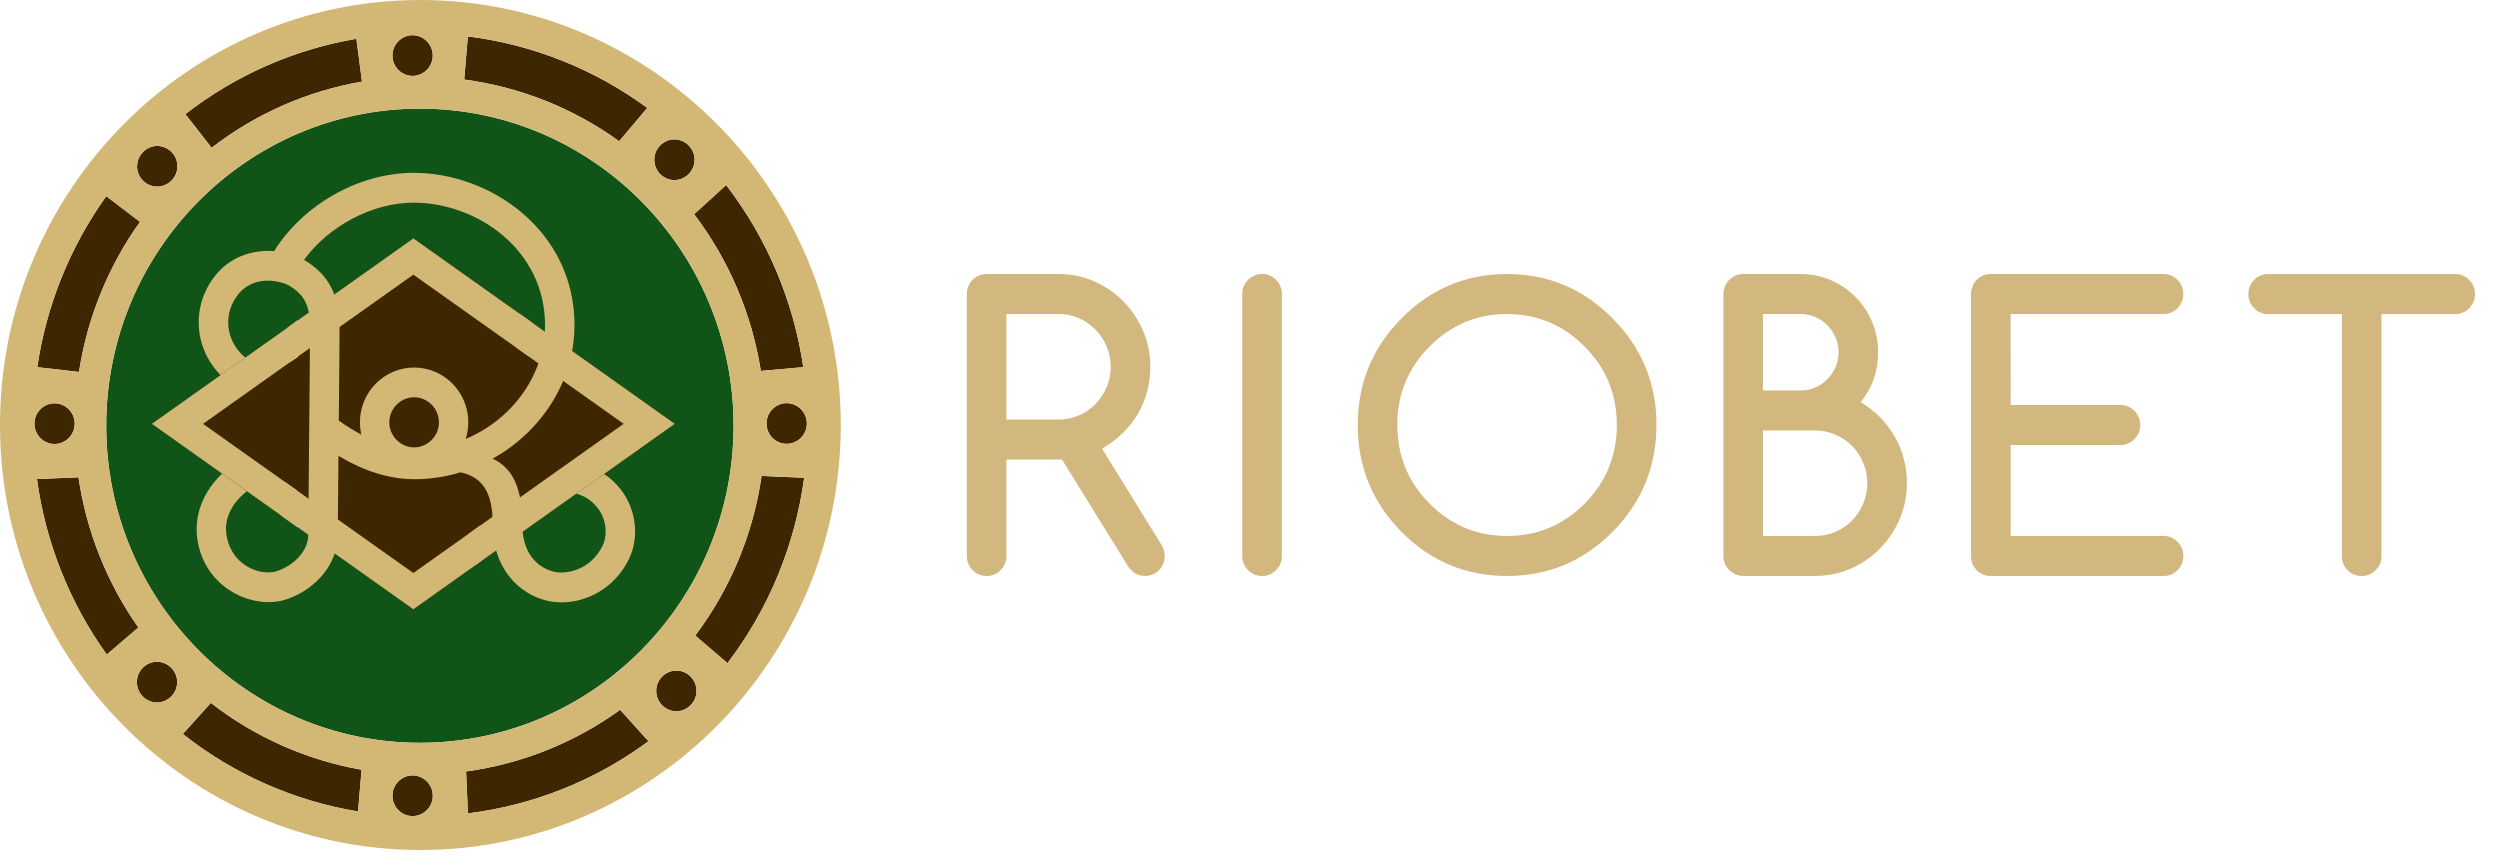
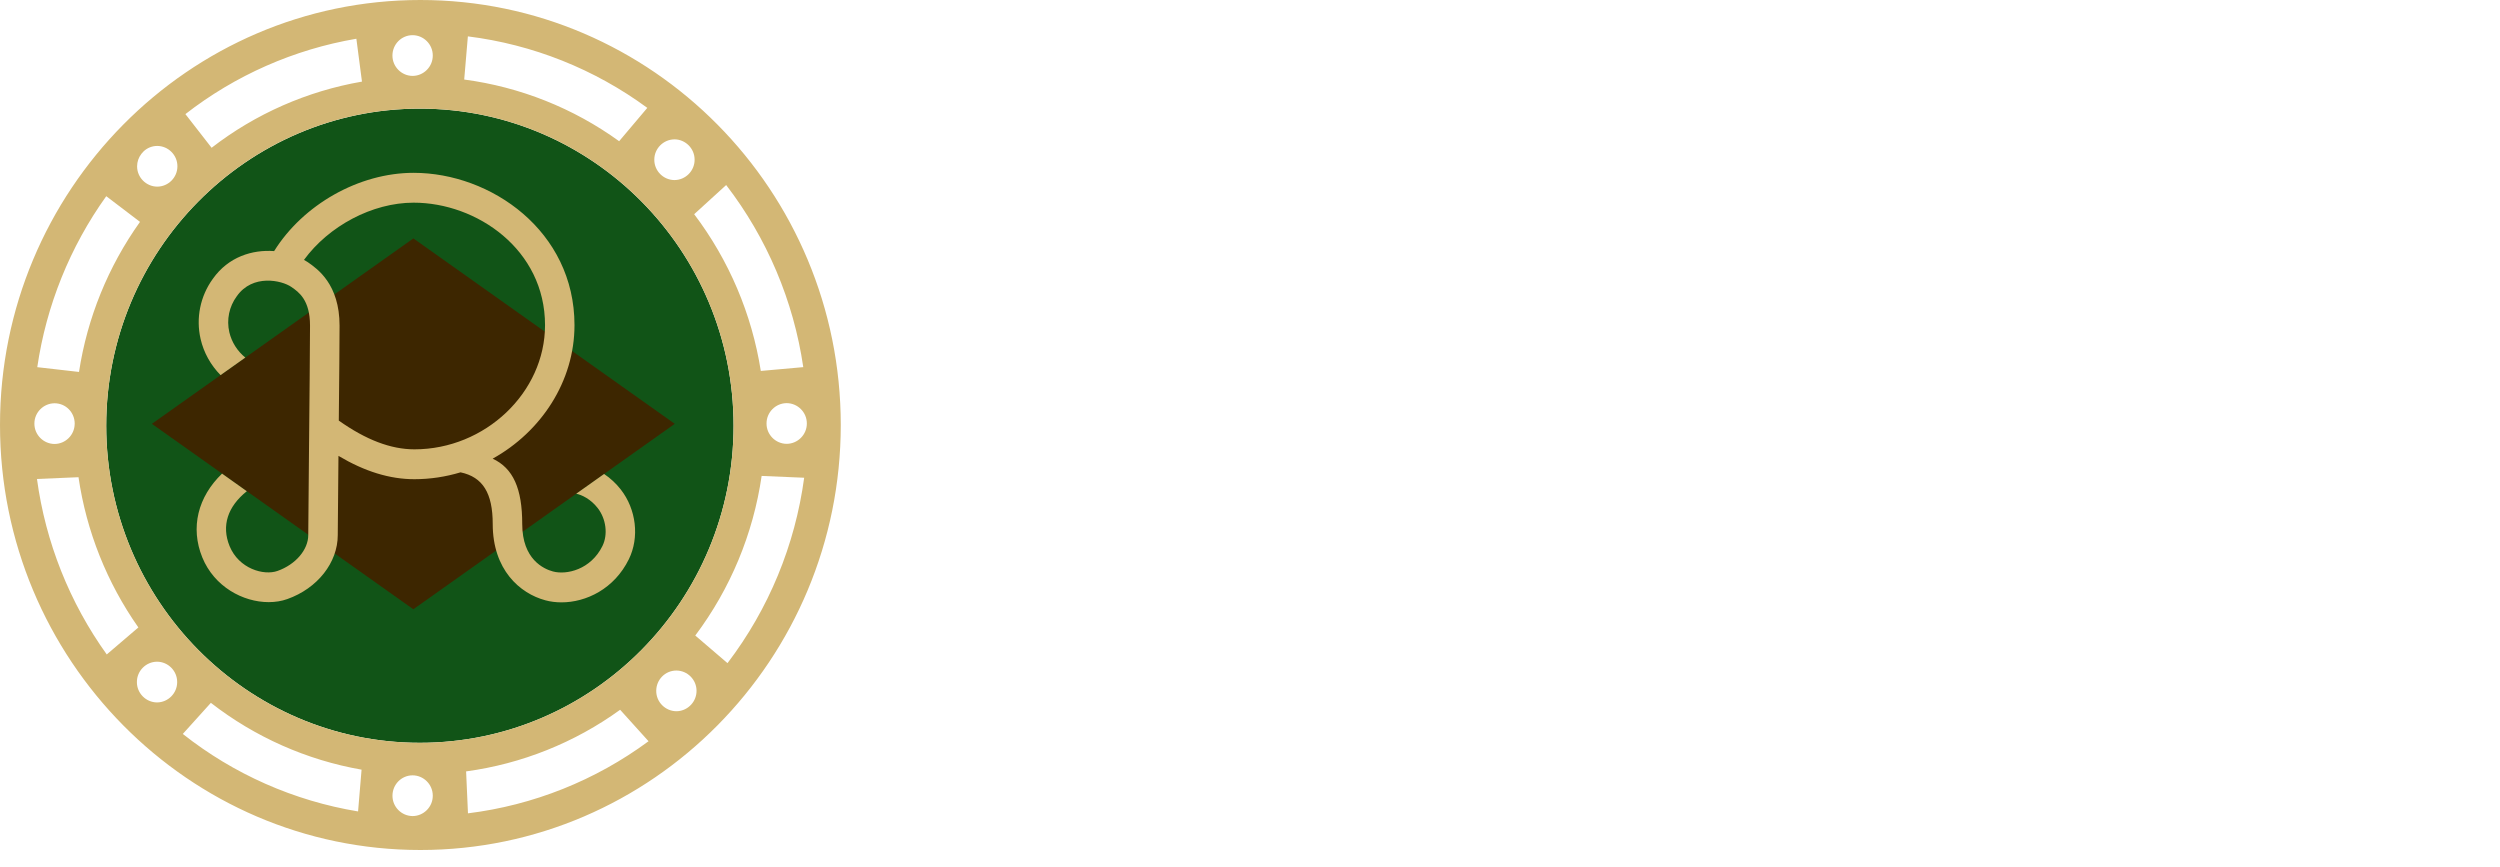
<svg xmlns="http://www.w3.org/2000/svg" width="100%" height="100%" viewBox="0 0 75 26" version="1.1" xml:space="preserve" style="fill-rule:evenodd;clip-rule:evenodd;stroke-linejoin:round;stroke-miterlimit:2;">
-   <path d="M12.378,2.278c0.333,-0.002 0.605,-0.278 0.604,-0.611c-0,-0.001 -0,-0.002 -0,-0.004c-0,-0.331 -0.272,-0.605 -0.604,-0.607c-0.332,0.002 -0.605,0.275 -0.605,0.607c0,0.002 0,0.003 0,0.004c0,0.338 0.271,0.611 0.605,0.611Zm7.04,0.96c-1.581,-1.163 -3.434,-1.902 -5.382,-2.145l-0.11,1.294c1.678,0.223 3.275,0.858 4.648,1.85l0.844,-0.999Zm-14.7,2.361c0.332,-0.002 0.605,-0.277 0.604,-0.61c0,-0.001 0,-0.003 0,-0.004c0,-0.332 -0.273,-0.606 -0.605,-0.607c-0.151,0 -0.296,0.058 -0.405,0.161c-0.026,0.025 -0.048,0.053 -0.071,0.078c-0.084,0.107 -0.13,0.239 -0.13,0.375c-0,0.333 0.274,0.607 0.607,0.607l-0,-0Zm6.142,-3.15l-0.169,-1.285c-1.87,0.319 -3.633,1.095 -5.13,2.261l0.787,1.009c1.319,-1.019 2.868,-1.701 4.511,-1.985l0.001,-0Zm11.965,8.679l1.273,-0.114c-0.292,-1.988 -1.088,-3.87 -2.314,-5.463l-0.96,0.875c1.045,1.379 1.732,2.994 2.001,4.702l-0,-0Zm-18.625,-4.472l-1.012,-0.77c-1.089,1.521 -1.798,3.279 -2.07,5.129l1.252,0.143c0.249,-1.623 0.876,-3.165 1.83,-4.502Zm16.033,-1.253c0.332,-0.002 0.604,-0.275 0.604,-0.607c0,-0.002 0,-0.006 0,-0.007c0,-0.332 -0.272,-0.606 -0.604,-0.608c-0.333,0.002 -0.606,0.278 -0.604,0.611c0,0.337 0.27,0.611 0.604,0.611Zm3.367,6.691c-0.332,0.001 -0.604,0.275 -0.604,0.606c-0,0.002 -0,0.003 -0,0.004c-0,0.338 0.27,0.611 0.604,0.611c0.332,-0.001 0.605,-0.275 0.605,-0.608l-0,-0.006c-0,-0.332 -0.273,-0.606 -0.605,-0.607Zm-3.31,8.023c-0.333,0.002 -0.606,0.278 -0.604,0.611c0,0.337 0.27,0.61 0.604,0.61c0.17,0 0.333,-0.073 0.446,-0.201c0.102,-0.112 0.159,-0.258 0.159,-0.409c0,-0.001 0,-0.002 0,-0.003c0,-0.333 -0.273,-0.607 -0.605,-0.608Zm-18.654,-6.797c0.331,0 0.596,-0.264 0.604,-0.595l0.001,-0.02c-0.001,-0.331 -0.272,-0.604 -0.604,-0.606c-0.332,0.002 -0.604,0.275 -0.604,0.607c-0,0.002 -0,0.003 -0,0.004c-0,0.338 0.27,0.611 0.603,0.611l0,-0.001Zm12.346,9.824l0.055,1.258c1.962,-0.243 3.828,-0.989 5.417,-2.165l-0.851,-0.943c-1.365,0.987 -2.952,1.623 -4.621,1.85Zm6.875,-4.076l0.967,0.827c1.236,-1.623 2.028,-3.54 2.3,-5.562l-1.277,-0.053c-0.251,1.738 -0.936,3.384 -1.99,4.788Zm-8.48,4.194c-0.331,0.002 -0.603,0.275 -0.603,0.607c0,0.001 0,0.003 0,0.004c0,0.338 0.27,0.611 0.603,0.611c0.333,-0.001 0.606,-0.275 0.606,-0.608c-0,-0.001 -0,-0.005 -0,-0.007c-0,-0.332 -0.273,-0.606 -0.606,-0.607Zm-6.893,-1.242c1.527,1.207 3.336,2.007 5.257,2.325l0.105,-1.252c-1.648,-0.29 -3.2,-0.979 -4.521,-2.006l-0.841,0.933Zm-3.129,-7.701l-1.247,0.053c0.258,1.899 0.977,3.707 2.094,5.265l0.949,-0.812c-0.943,-1.341 -1.559,-2.884 -1.797,-4.506l0.001,0Zm2.355,5.534c-0.332,0.001 -0.604,0.275 -0.604,0.606c0,0.002 0,0.003 0,0.005c0,0.337 0.27,0.61 0.604,0.61c0.332,-0.001 0.605,-0.275 0.605,-0.607l-0,-0.006c-0,-0.332 -0.273,-0.606 -0.605,-0.608l0,-0Z" style="fill:#3d2600;fill-rule:nonzero;" />
  <path d="M22.007,12.772c-0,-5.247 -4.222,-9.513 -9.41,-9.513c-5.188,-0 -9.41,4.267 -9.41,9.513c0,5.245 4.222,9.512 9.41,9.512c5.189,0 9.41,-4.267 9.41,-9.512Z" style="fill:#115417;fill-rule:nonzero;" />
  <path d="M12.611,0c-6.954,0 -12.611,5.72 -12.611,12.75c0,7.03 5.657,12.75 12.611,12.75c6.953,0 12.612,-5.72 12.612,-12.75c-0,-7.031 -5.658,-12.75 -12.612,-12.75Zm9.174,5.551c1.225,1.593 2.022,3.474 2.313,5.463l-1.274,0.114c-0.269,-1.708 -0.956,-3.324 -1.999,-4.702l0.96,-0.875Zm2.42,7.15c-0,0.001 -0,0.006 -0,0.007c-0,0.332 -0.273,0.606 -0.606,0.607c-0.332,-0.002 -0.605,-0.277 -0.603,-0.61c-0,-0.001 -0,-0.003 -0,-0.004c-0,-0.332 0.272,-0.605 0.603,-0.607c0.333,0.001 0.606,0.275 0.606,0.607Zm-19.965,-8.084c0.024,-0.026 0.046,-0.053 0.071,-0.079c0.11,-0.103 0.255,-0.16 0.406,-0.16c0.332,0.001 0.605,0.275 0.605,0.607l0,0.006c0,0.333 -0.273,0.607 -0.605,0.608c-0.332,-0.002 -0.604,-0.275 -0.604,-0.607c-0,-0.001 -0,-0.002 0,-0.004c0,-0.134 0.045,-0.265 0.128,-0.371l-0.001,-0Zm8.357,-1.359c5.189,-0 9.41,4.267 9.41,9.513c0,5.246 -4.222,9.513 -9.41,9.513c-5.188,0 -9.41,-4.267 -9.41,-9.513c0,-5.246 4.222,-9.513 9.41,-9.513Zm7.636,0.922c0.332,0.002 0.605,0.276 0.605,0.608c0,0.001 0,0.006 0,0.007c0,0.332 -0.273,0.606 -0.605,0.607c-0.333,-0.002 -0.605,-0.277 -0.604,-0.61c-0,-0.001 -0,-0.002 -0,-0.003c-0,-0.332 0.272,-0.606 0.604,-0.608l-0,-0Zm-6.197,-3.089c1.948,0.243 3.802,0.982 5.383,2.145l-0.845,1c-1.373,-0.992 -2.97,-1.627 -4.648,-1.85l0.11,-1.295Zm-1.659,-0.036c0.333,0.001 0.606,0.275 0.606,0.607c-0,0.002 -0,0.006 -0,0.007c-0,0.333 -0.273,0.607 -0.606,0.608c-0.333,-0.002 -0.605,-0.278 -0.604,-0.611c0,-0.337 0.27,-0.611 0.604,-0.611Zm-1.518,1.393c-1.643,0.284 -3.192,0.965 -4.511,1.985l-0.786,-1.01c1.497,-1.165 3.259,-1.942 5.129,-2.261l0.168,1.286Zm-7.671,3.438l1.012,0.77c-0.954,1.337 -1.581,2.879 -1.83,4.502l-1.252,-0.143c0.272,-1.85 0.981,-3.609 2.07,-5.13l-0,0.001Zm-1.551,6.212c0.333,-0 0.601,0.27 0.604,0.605l-0.001,0.021c-0.007,0.327 -0.276,0.593 -0.603,0.595c-0.333,-0.002 -0.605,-0.275 -0.605,-0.607l-0,-0.007c-0,-0.332 0.272,-0.605 0.605,-0.607Zm1.566,7.536c-1.117,-1.558 -1.836,-3.366 -2.094,-5.265l1.246,-0.053c0.238,1.623 0.853,3.166 1.796,4.507l-0.948,0.81l-0,0.001Zm1.507,1.439c-0.333,-0.003 -0.605,-0.278 -0.603,-0.611c-0,-0.001 -0,-0.003 -0,-0.004c-0,-0.332 0.272,-0.605 0.604,-0.607c0.332,0.001 0.604,0.275 0.604,0.607c0,0.001 0,0.006 0,0.007c0,0.332 -0.272,0.606 -0.604,0.608l-0.001,-0Zm6.032,3.27c-1.921,-0.317 -3.731,-1.117 -5.258,-2.325l0.842,-0.933c1.321,1.027 2.873,1.716 4.521,2.005l-0.105,1.253Zm1.636,0.139c-0.332,-0.002 -0.604,-0.275 -0.604,-0.607c0,-0.001 0,-0.002 0,-0.004c0,-0.337 0.27,-0.611 0.604,-0.611c0.332,0.001 0.605,0.275 0.605,0.608c0,0.001 0,0.006 0,0.007c0,0.332 -0.273,0.606 -0.605,0.607Zm1.661,-0.082l-0.056,-1.258c1.669,-0.227 3.256,-0.862 4.621,-1.849l0.852,0.944c-1.59,1.175 -3.456,1.92 -5.417,2.163l-0,-0Zm6.698,-3.264l-0.039,0.039c-0.111,0.104 -0.256,0.161 -0.407,0.162c-0.333,-0.003 -0.606,-0.278 -0.604,-0.611c-0,-0.337 0.27,-0.61 0.604,-0.61c0.332,0.001 0.605,0.275 0.605,0.607c-0,0.001 -0,0.002 -0,0.003c-0,0.151 -0.057,0.298 -0.159,0.41Zm1.088,-1.242l-0.967,-0.828c1.054,-1.404 1.739,-3.05 1.991,-4.788l1.276,0.054c-0.272,2.021 -1.064,3.938 -2.3,5.562Z" style="fill:#d3b775;fill-rule:nonzero;" />
  <path d="M12.4,18.278l-7.844,-5.563l7.845,-5.563l7.842,5.563l-7.843,5.563Z" style="fill:#3d2600;fill-rule:nonzero;" />
-   <path d="M12.4,18.278l-7.844,-5.563l7.845,-5.563l7.842,5.563l-7.843,5.563Zm-6.309,-5.563l6.309,4.475l6.309,-4.475l-6.309,-4.475l-6.309,4.476Z" style="fill:#d3b775;fill-rule:nonzero;" />
-   <path d="M12.424,14.313c-0.897,-0 -1.626,-0.737 -1.626,-1.644c0,-0.905 0.729,-1.643 1.626,-1.643c0.896,0 1.625,0.738 1.625,1.643c0,0.907 -0.729,1.644 -1.625,1.644Zm-0,-2.396c-0.41,0.003 -0.746,0.343 -0.744,0.753c-0.001,0.41 0.334,0.749 0.744,0.752c0.41,-0.003 0.745,-0.342 0.744,-0.752c0.001,-0.41 -0.334,-0.75 -0.744,-0.753Z" style="fill:#d3b775;fill-rule:nonzero;" />
  <path d="M18.623,14.684c-0.141,-0.18 -0.31,-0.337 -0.5,-0.465l-0.836,0.593c0.162,0.032 0.431,0.157 0.642,0.427c0.255,0.326 0.314,0.795 0.145,1.14c-0.349,0.71 -1.078,0.875 -1.485,0.765c-0.277,-0.075 -0.922,-0.363 -0.922,-1.423c-0,-1.066 -0.272,-1.673 -0.887,-1.961c1.452,-0.805 2.455,-2.316 2.455,-4.006c0,-2.822 -2.505,-4.569 -4.827,-4.569c-1.639,0 -3.314,0.953 -4.184,2.348c-0.646,-0.048 -1.371,0.167 -1.841,0.835c-0.376,0.52 -0.509,1.177 -0.365,1.801c0.095,0.413 0.305,0.786 0.599,1.085l0.743,-0.527c-0.24,-0.194 -0.409,-0.461 -0.48,-0.761c-0.087,-0.375 -0.005,-0.769 0.224,-1.079c0.475,-0.675 1.348,-0.478 1.636,-0.279c0.223,0.154 0.561,0.388 0.561,1.162c-0,0.57 -0.017,2.276 -0.031,3.776c-0.01,0.835 -0.017,1.67 -0.022,2.506c-0,0.44 -0.379,0.884 -0.922,1.076c-0.413,0.147 -1.161,-0.066 -1.439,-0.747c-0.246,-0.606 -0.06,-1.182 0.518,-1.644l-0.743,-0.528c-0.724,0.696 -0.957,1.617 -0.593,2.513c0.36,0.883 1.227,1.342 1.991,1.342c0.198,0 0.387,-0.03 0.56,-0.092c0.905,-0.321 1.513,-1.093 1.513,-1.92c0,-0.265 0.01,-1.251 0.021,-2.376c0.787,0.468 1.538,0.7 2.277,0.7c0.48,-0 0.945,-0.073 1.386,-0.206c0.668,0.141 0.965,0.623 0.965,1.551c-0,1.374 0.816,2.083 1.579,2.288c0.151,0.041 0.315,0.062 0.483,0.062c0.738,0 1.584,-0.402 2.022,-1.294c0.321,-0.654 0.224,-1.495 -0.243,-2.093Zm-6.191,-1.204c-0.707,0 -1.451,-0.284 -2.268,-0.862c0.012,-1.219 0.023,-2.395 0.023,-2.848c-0,-1.245 -0.664,-1.704 -0.952,-1.904c-0.037,-0.025 -0.076,-0.049 -0.115,-0.07c0.743,-1.016 2.049,-1.716 3.288,-1.716c1.896,0 3.943,1.405 3.943,3.675c-0,2.019 -1.795,3.725 -3.919,3.725l0,0.001Z" style="fill:#d3b775;fill-rule:nonzero;" />
-   <path d="M8.552,14.46l0.363,0.257l0,1.097l-0.485,-0.348l0.122,-1.007l-0,0.001Zm0.125,-3.576c0.135,-0.091 0.257,-0.169 0.257,-0.169l0,-1.116l-0.322,0.242l0.065,1.042l-0,0.001Zm5.569,6.08c0.121,-0.084 0.268,-0.194 0.268,-0.194c0,0 -0.064,-0.252 -0.089,-0.542c-0.022,-0.245 -0.006,-0.478 -0.006,-0.478c-0,0 -0.25,0.188 -0.352,0.258c-0.102,0.071 0.179,0.956 0.179,0.956Zm1.239,-6.539l0.376,0.265c0,-0 0.064,-0.245 0.09,-0.523c0.025,-0.277 0.012,-0.49 0.012,-0.49l-0.395,-0.278l-0.083,1.027l-0,-0.001Z" style="fill:#d3b775;fill-rule:nonzero;" />
-   <path d="M29.005,16.679l0,-7.858c0,-0.082 0.015,-0.162 0.046,-0.235c0.089,-0.223 0.308,-0.368 0.549,-0.365l2.16,0c0.378,0 0.733,0.073 1.068,0.221c0.326,0.142 0.622,0.346 0.873,0.6c0.249,0.252 0.445,0.547 0.591,0.885c0.146,0.341 0.22,0.708 0.218,1.079c-0,0.249 -0.03,0.492 -0.092,0.728c-0.124,0.475 -0.376,0.908 -0.728,1.251c-0.188,0.184 -0.4,0.343 -0.63,0.472l1.786,2.892c0.106,0.17 0.125,0.381 0.05,0.567c-0.091,0.221 -0.309,0.365 -0.548,0.363c-0.21,-0 -0.379,-0.099 -0.51,-0.295l-1.977,-3.198l-1.668,-0l-0,2.893c0.003,0.159 -0.06,0.313 -0.174,0.425c-0.109,0.114 -0.261,0.178 -0.42,0.175c-0.158,0.003 -0.31,-0.061 -0.42,-0.175c-0.113,-0.112 -0.176,-0.266 -0.173,-0.425Zm1.187,-7.258l-0,3.165l1.567,0c0.417,0.002 0.817,-0.167 1.107,-0.467c0.14,-0.146 0.253,-0.317 0.333,-0.504c0.082,-0.19 0.123,-0.393 0.123,-0.609c0.001,-0.212 -0.041,-0.422 -0.123,-0.617c-0.159,-0.379 -0.458,-0.682 -0.835,-0.844c-0.191,-0.082 -0.397,-0.125 -0.605,-0.124l-1.567,0Zm8.263,7.258c0,0.166 -0.057,0.308 -0.174,0.425c-0.109,0.114 -0.261,0.178 -0.42,0.175c-0.158,0.003 -0.31,-0.061 -0.42,-0.175c-0.113,-0.112 -0.176,-0.266 -0.173,-0.425l0,-7.859c0,-0.166 0.058,-0.307 0.173,-0.424c0.11,-0.115 0.262,-0.178 0.42,-0.176c0.165,0 0.305,0.059 0.42,0.176c0.114,0.111 0.177,0.265 0.174,0.424l0,7.86l0,-0.001Zm11.238,-3.929c-0,1.25 -0.439,2.318 -1.316,3.204c-0.874,0.883 -1.928,1.325 -3.164,1.325c-1.239,0 -2.295,-0.442 -3.169,-1.325c-0.874,-0.883 -1.311,-1.95 -1.311,-3.204c0,-1.249 0.437,-2.315 1.311,-3.198c0.877,-0.887 1.934,-1.331 3.169,-1.331c1.232,0 2.287,0.444 3.164,1.331c0.422,0.418 0.758,0.914 0.988,1.46c0.223,0.552 0.334,1.143 0.328,1.738Zm-4.48,-3.328c-0.435,-0.006 -0.866,0.077 -1.268,0.243c-0.398,0.173 -0.759,0.423 -1.061,0.735c-0.31,0.306 -0.556,0.67 -0.726,1.071c-0.163,0.406 -0.244,0.841 -0.238,1.279c0,0.921 0.321,1.706 0.963,2.355c0.642,0.649 1.419,0.974 2.33,0.974c0.91,-0 1.687,-0.325 2.329,-0.974c0.642,-0.649 0.963,-1.434 0.963,-2.355c0,-0.917 -0.321,-1.7 -0.963,-2.35c-0.646,-0.652 -1.422,-0.978 -2.329,-0.978Zm8.813,-1.201c0.317,0 0.617,0.061 0.898,0.184c0.56,0.24 1.004,0.689 1.238,1.251c0.122,0.285 0.182,0.588 0.182,0.909c0,0.574 -0.175,1.074 -0.526,1.5c0.431,0.253 0.788,0.615 1.033,1.05c0.118,0.21 0.207,0.431 0.266,0.662c0.06,0.233 0.09,0.471 0.09,0.717c-0,0.381 -0.073,0.741 -0.218,1.078c-0.146,0.338 -0.342,0.633 -0.591,0.886c-0.248,0.253 -0.54,0.453 -0.873,0.6c-0.335,0.147 -0.691,0.22 -1.068,0.22l-2.161,0c-0.079,0.001 -0.158,-0.015 -0.23,-0.048c-0.069,-0.031 -0.133,-0.074 -0.187,-0.127c-0.114,-0.112 -0.178,-0.265 -0.177,-0.425l0,-7.857c-0,-0.16 0.063,-0.313 0.177,-0.425c0.054,-0.053 0.118,-0.096 0.187,-0.127c0.072,-0.032 0.151,-0.049 0.23,-0.048l1.73,-0l0,0Zm-1.137,1.2l0,2.293l1.137,0c0.157,0 0.304,-0.03 0.439,-0.091c0.135,-0.059 0.257,-0.143 0.359,-0.249c0.103,-0.105 0.186,-0.23 0.244,-0.366c0.06,-0.138 0.09,-0.285 0.09,-0.444c-0,-0.154 -0.03,-0.3 -0.09,-0.438c-0.117,-0.275 -0.334,-0.495 -0.608,-0.615c-0.137,-0.06 -0.285,-0.091 -0.435,-0.09l-1.136,-0Zm0,3.493l0,3.165l1.567,0c0.417,0.001 0.816,-0.167 1.107,-0.465c0.14,-0.142 0.252,-0.311 0.333,-0.503c0.083,-0.195 0.125,-0.405 0.123,-0.617c0.001,-0.215 -0.041,-0.419 -0.123,-0.611c-0.157,-0.38 -0.457,-0.682 -0.834,-0.843c-0.191,-0.084 -0.397,-0.126 -0.605,-0.126l-1.568,0Zm12.016,3.165c0.164,-0 0.304,0.059 0.42,0.175c0.114,0.112 0.177,0.266 0.174,0.425c-0,0.167 -0.058,0.308 -0.174,0.425c-0.11,0.114 -0.262,0.178 -0.42,0.175l-5.18,0c-0.08,0.001 -0.161,-0.014 -0.235,-0.045c-0.222,-0.094 -0.364,-0.314 -0.359,-0.555l0,-7.858c-0,-0.159 0.061,-0.312 0.171,-0.427c0.054,-0.054 0.118,-0.097 0.188,-0.128c0.074,-0.03 0.155,-0.046 0.235,-0.045l5.18,0c0.164,0 0.304,0.058 0.42,0.175c0.114,0.112 0.177,0.266 0.174,0.425c-0,0.166 -0.058,0.308 -0.174,0.425c-0.11,0.114 -0.262,0.178 -0.42,0.175l-4.587,0l0.001,2.729l3.292,-0c0.164,-0 0.305,0.058 0.42,0.176c0.114,0.112 0.177,0.265 0.174,0.425c0,0.165 -0.058,0.307 -0.174,0.424c-0.109,0.115 -0.262,0.178 -0.42,0.176l-3.292,-0l-0,2.728l4.586,0l-0,-0.001Zm8.751,-6.657l-2.212,0l0,7.258c0.003,0.159 -0.06,0.313 -0.174,0.425c-0.109,0.114 -0.262,0.178 -0.42,0.175c-0.158,0.003 -0.311,-0.061 -0.42,-0.175c-0.114,-0.112 -0.176,-0.266 -0.173,-0.426l-0,-7.257l-2.212,0c-0.159,0.003 -0.311,-0.061 -0.421,-0.176c-0.113,-0.112 -0.175,-0.265 -0.172,-0.424c-0,-0.166 0.057,-0.308 0.172,-0.425c0.11,-0.114 0.263,-0.178 0.421,-0.175l5.611,-0c0.164,-0 0.304,0.058 0.419,0.175c0.114,0.112 0.177,0.265 0.174,0.425c0,0.166 -0.058,0.307 -0.174,0.425c-0.109,0.114 -0.261,0.178 -0.419,0.175Z" style="fill:#d2b77f;fill-rule:nonzero;" />
</svg>